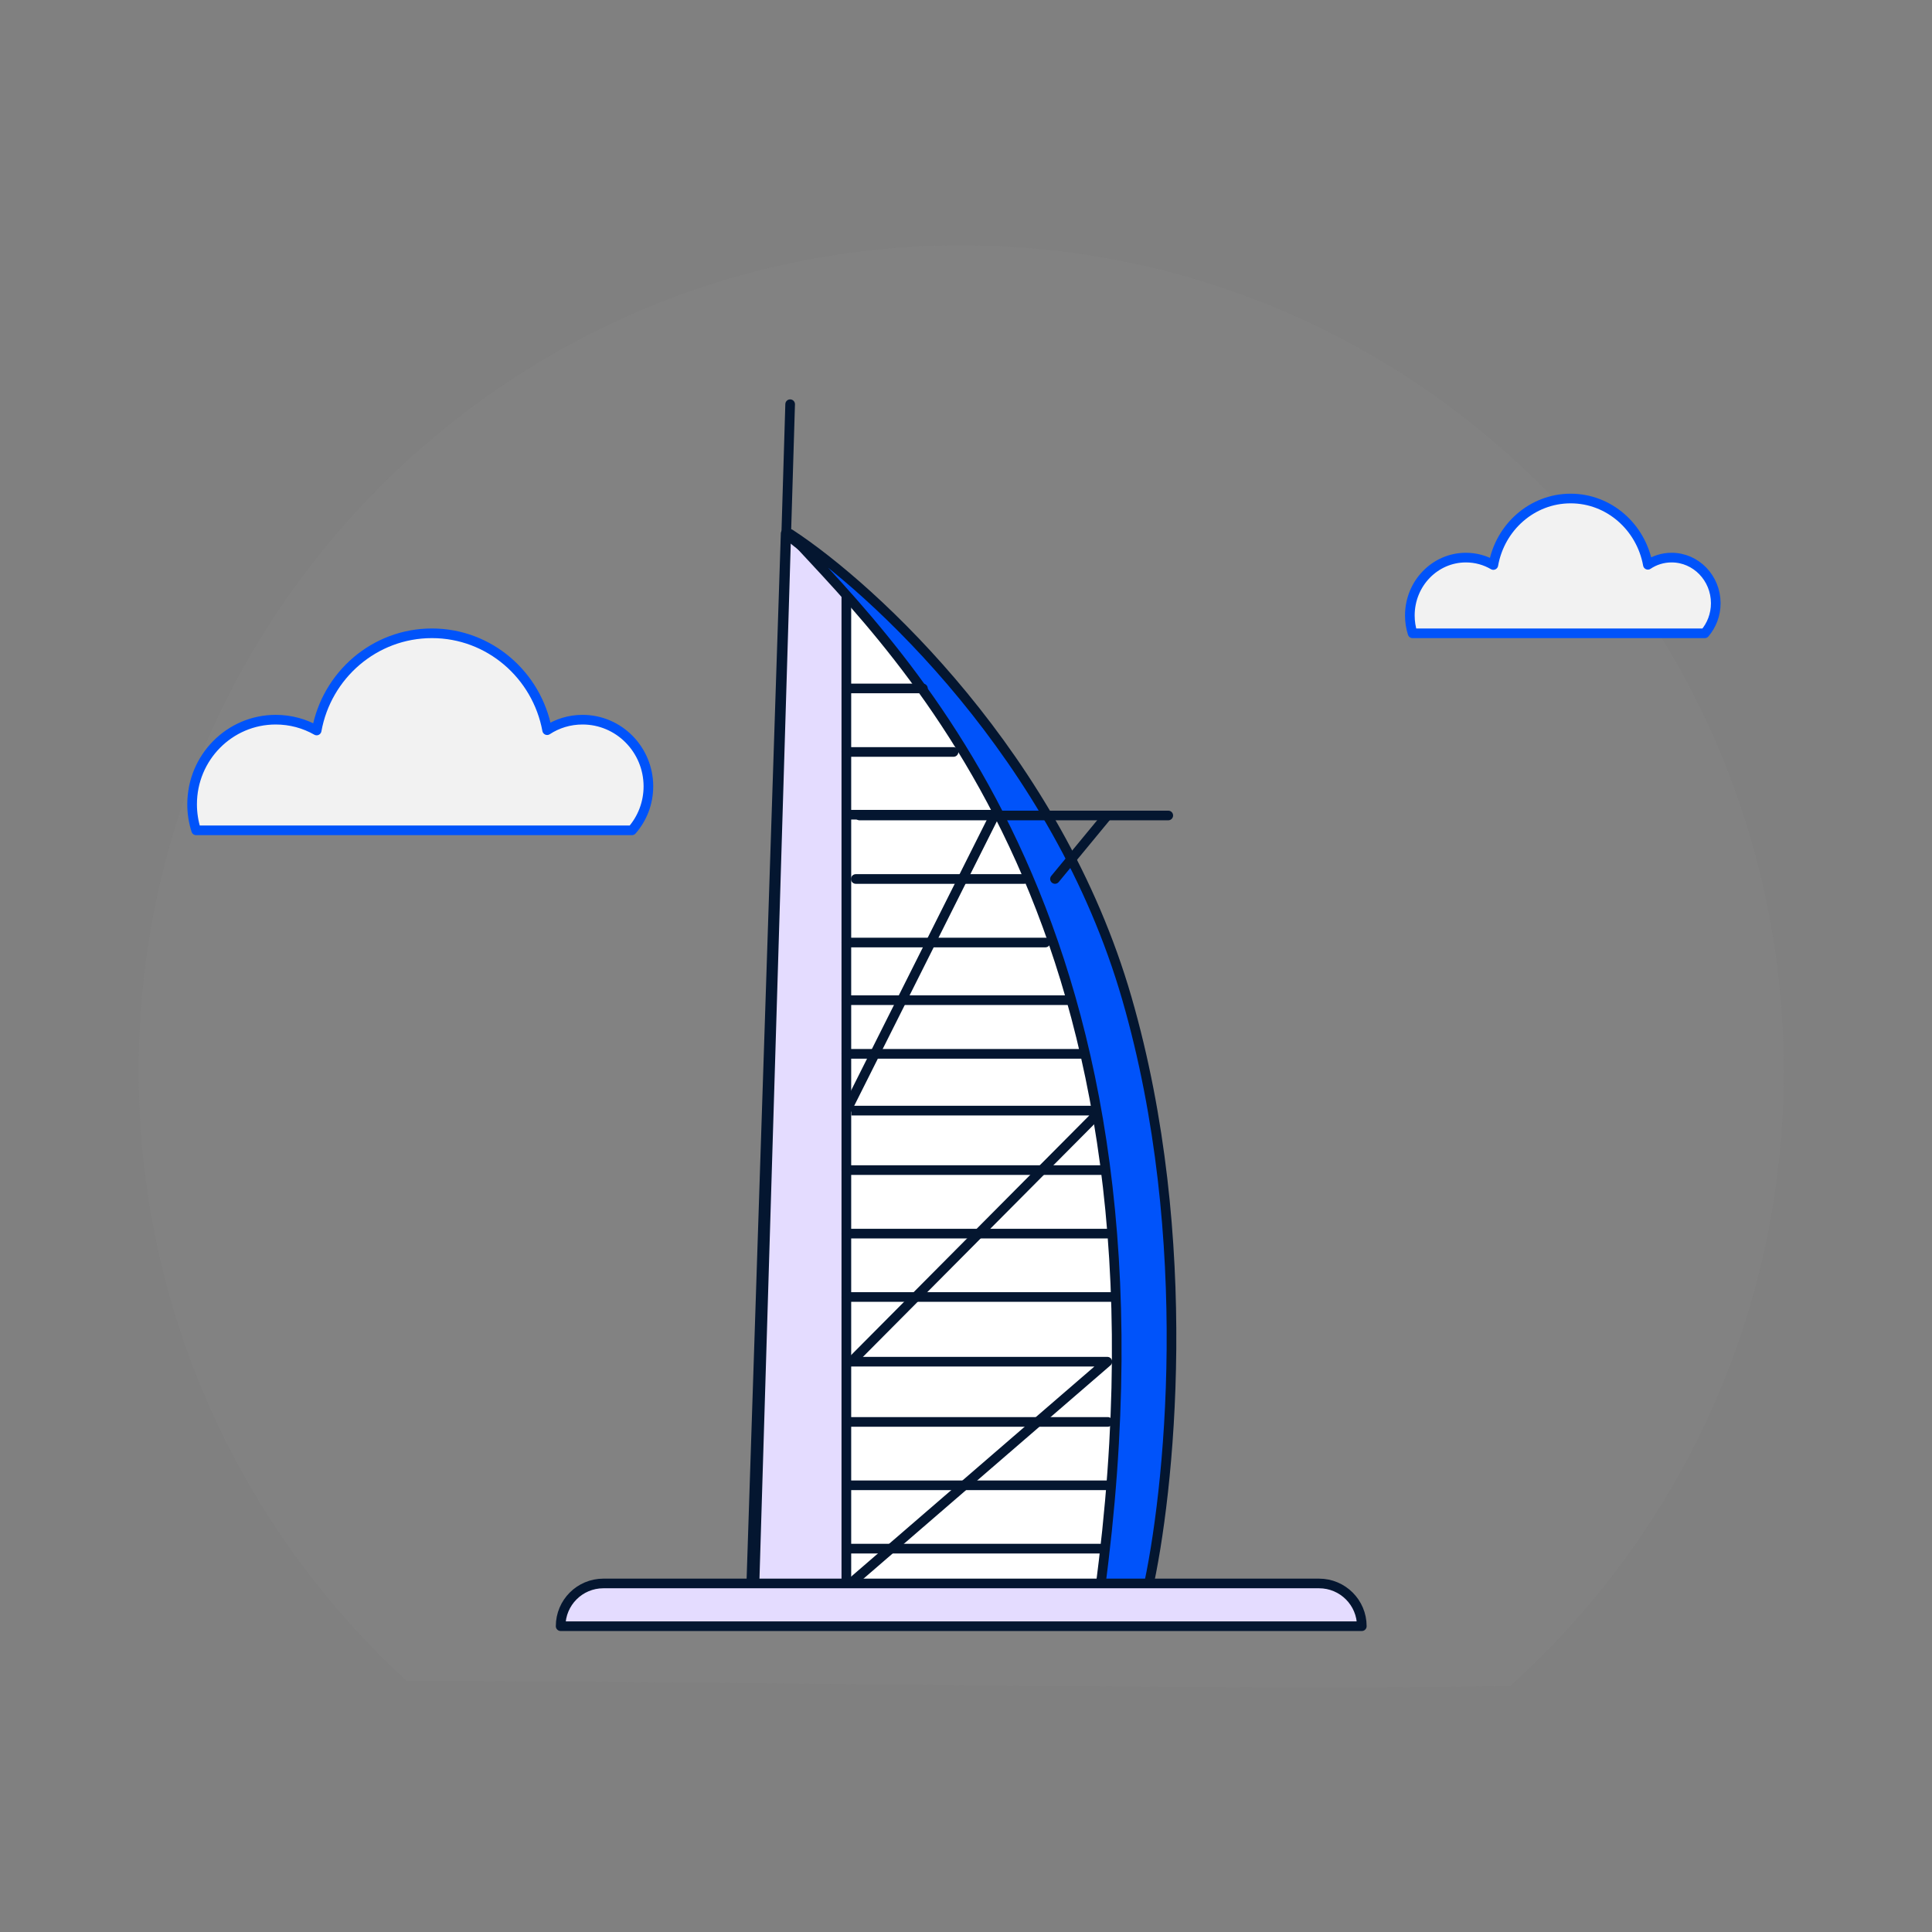
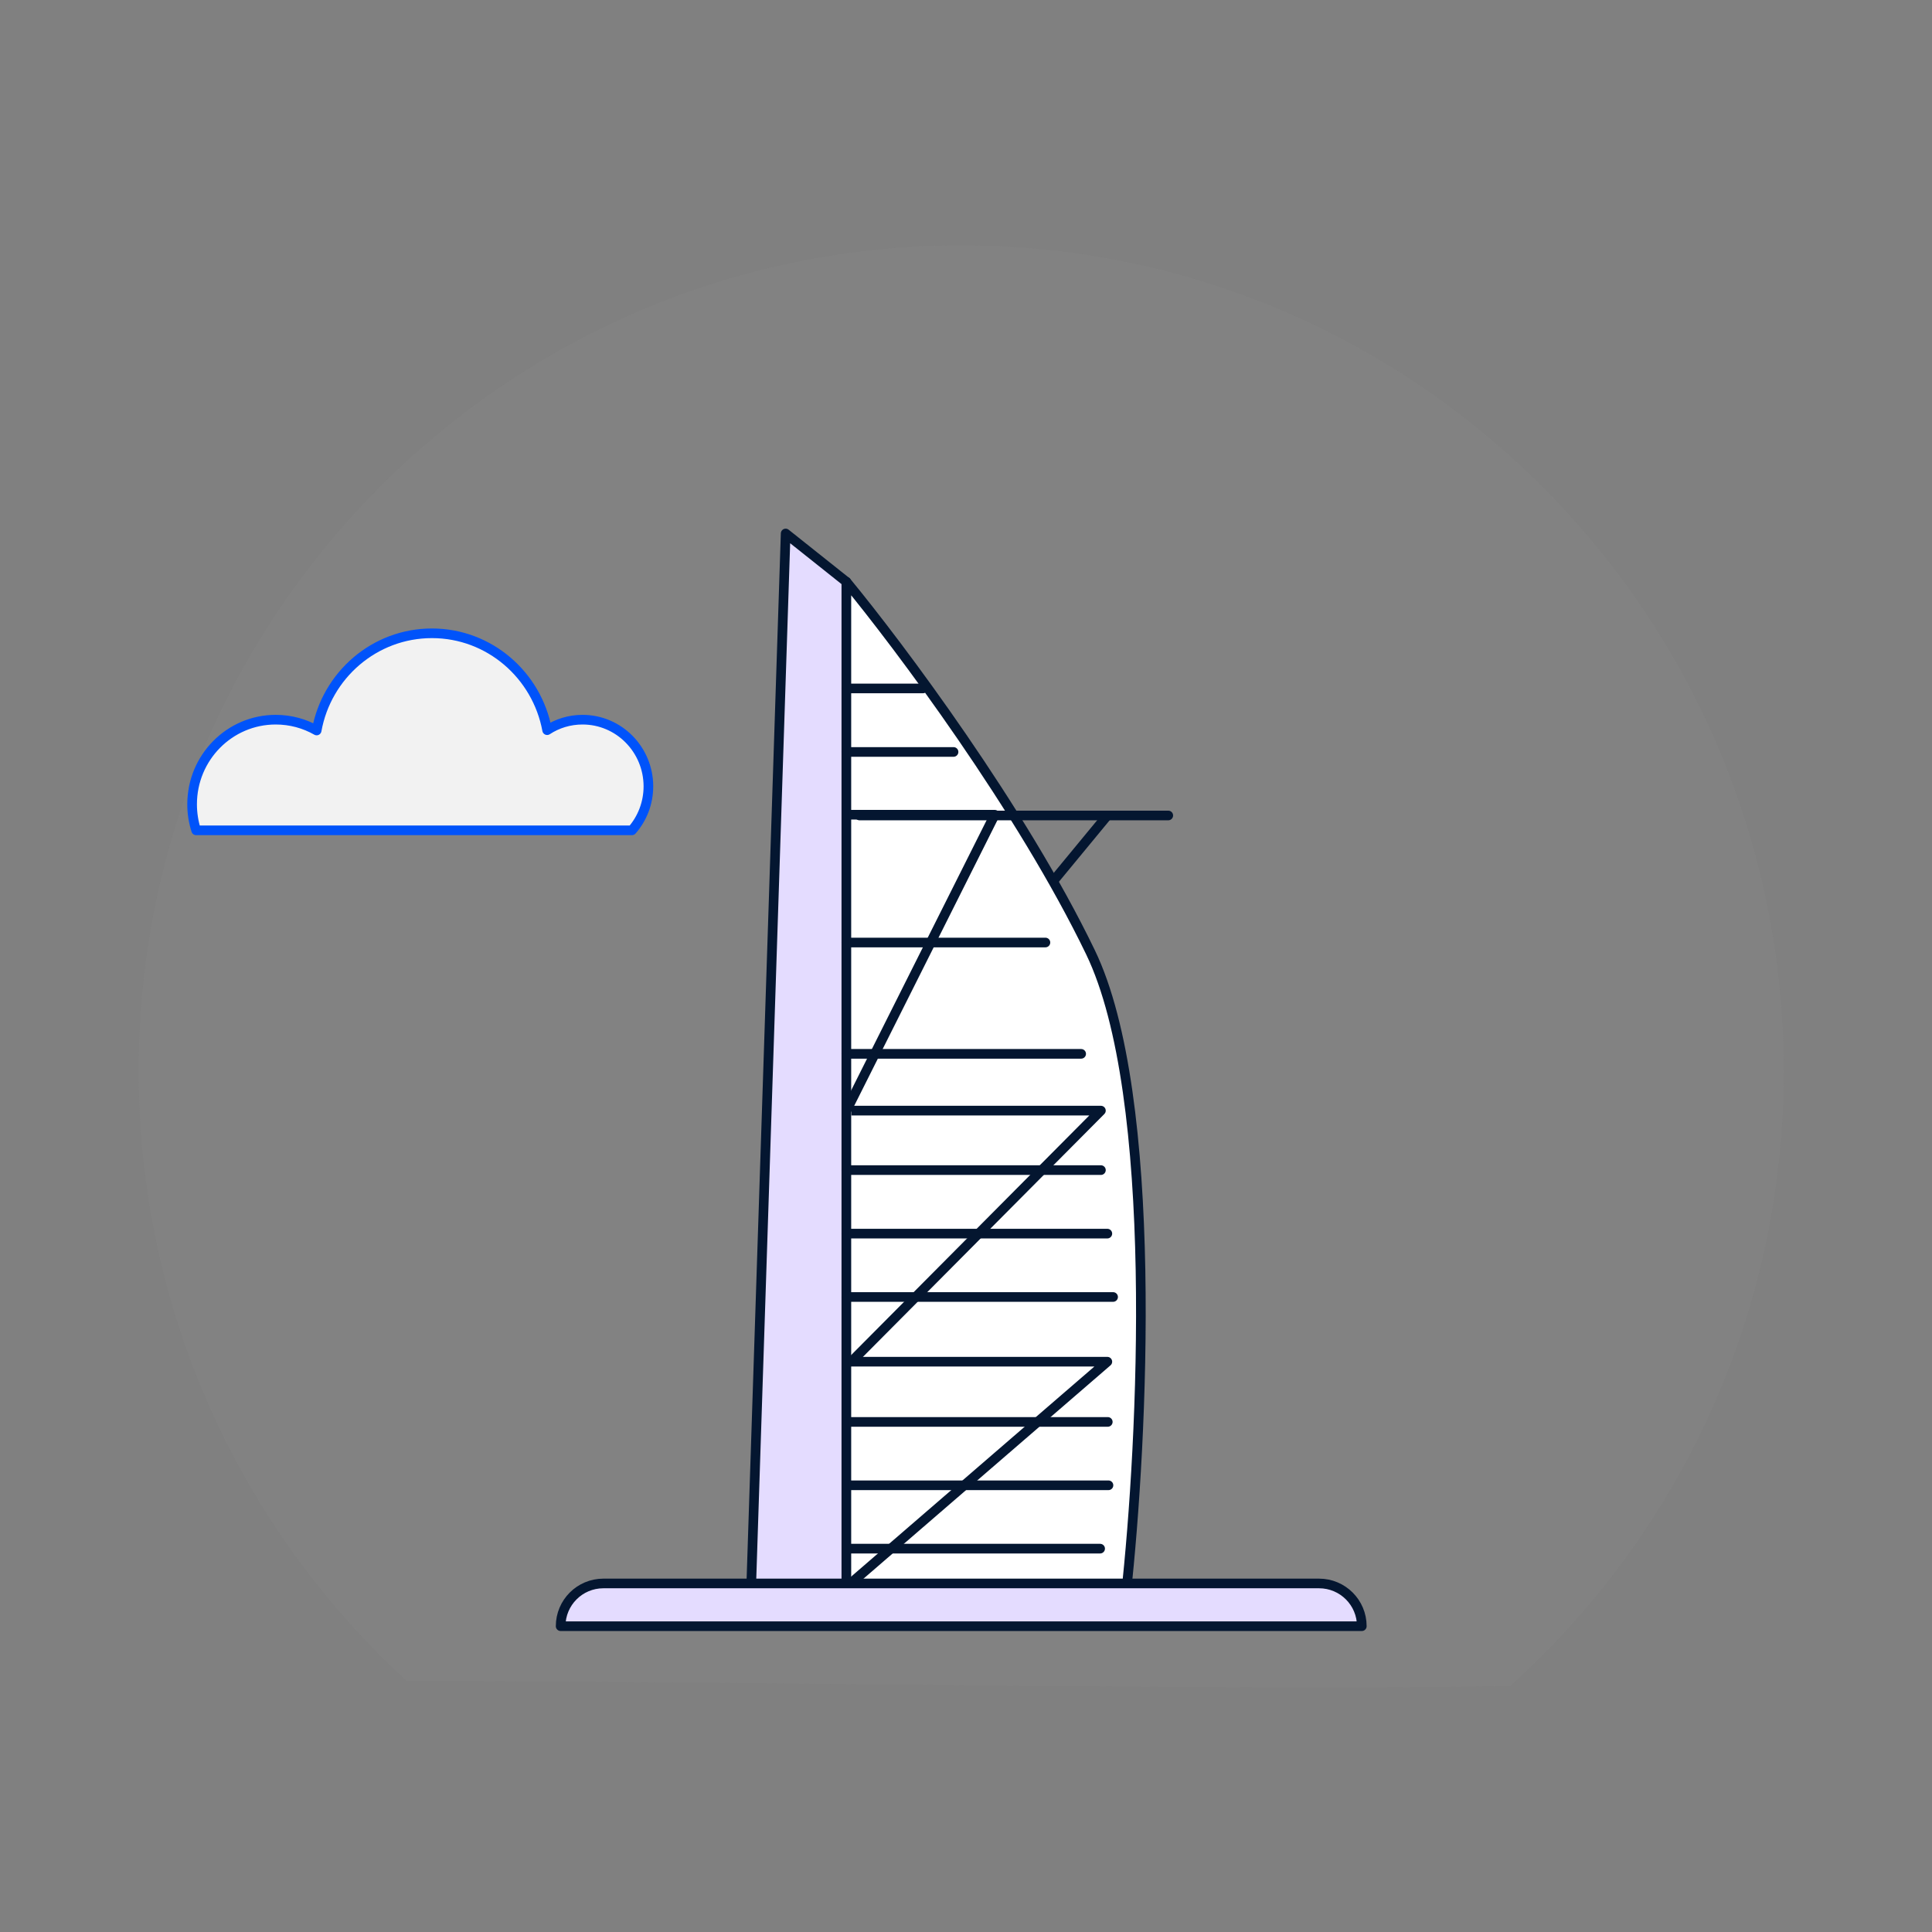
<svg xmlns="http://www.w3.org/2000/svg" width="101" height="101" viewBox="0 0 101 101" fill="none">
  <rect x="0" y="0" width="101" height="101" fill="#808080" stroke="none" />
  <g clip-path="url(#clip0_906_19070)">
    <g clip-path="url(#clip1_906_19070)">
      <path opacity="0.06" fill-rule="evenodd" clip-rule="evenodd" d="M78.951 88.135C87.728 80.232 93.25 68.759 93.25 55.991C93.25 32.152 73.998 12.826 50.25 12.826C26.502 12.826 7.25 32.152 7.25 55.991C7.25 68.617 12.65 79.977 21.258 87.87C34.974 87.854 66.323 88.422 78.951 88.135Z" fill="#B2B2B2" />
      <path d="M30.453 37.623C29.773 37.623 29.135 37.822 28.603 38.172C28.072 35.292 25.579 33.107 22.581 33.107C19.578 33.107 17.075 35.298 16.554 38.188C15.921 37.827 15.193 37.623 14.412 37.623C11.999 37.623 10.043 39.603 10.043 42.046C10.043 42.52 10.117 42.977 10.255 43.408H33.036C33.573 42.794 33.897 41.987 33.897 41.105C33.892 39.183 32.356 37.623 30.453 37.623Z" fill="#F2F2F2" stroke="#0053FA" stroke-width="0.504" stroke-linecap="round" stroke-linejoin="round" />
-       <path d="M87.387 29.15C86.931 29.15 86.503 29.286 86.147 29.526C85.79 27.555 84.119 26.061 82.109 26.061C80.096 26.061 78.418 27.559 78.068 29.537C77.644 29.29 77.156 29.15 76.632 29.15C75.014 29.15 73.703 30.505 73.703 32.177C73.703 32.501 73.753 32.814 73.846 33.108H89.119C89.479 32.688 89.696 32.136 89.696 31.532C89.693 30.218 88.663 29.15 87.387 29.15Z" fill="#F2F2F2" stroke="#0053FA" stroke-width="0.504" stroke-linecap="round" stroke-linejoin="round" />
      <path d="M44.246 83.444V30.415L41.072 27.889L39.254 83.444H44.246Z" fill="#E4DCFF" stroke="#041630" stroke-width="0.504" stroke-linecap="round" stroke-linejoin="round" />
-       <path d="M41.307 21.131L39.43 83.235" stroke="#041630" stroke-width="0.504" stroke-linecap="round" stroke-linejoin="round" />
      <path d="M44.246 83.441V30.412C46.993 33.743 53.391 42.282 57.01 49.786C60.628 57.29 59.745 75.349 58.852 83.441H44.246Z" fill="white" stroke="#041630" stroke-width="0.504" stroke-linecap="round" stroke-linejoin="round" />
      <path d="M44.246 71.186H57.889L44.246 82.969" stroke="#041630" stroke-width="0.504" stroke-linejoin="round" />
      <path d="M44.508 58.06H57.553L44.508 71.184" stroke="#041630" stroke-width="0.504" stroke-linejoin="round" />
      <path d="M44.246 42.592H52.004L44.246 58.063" stroke="#041630" stroke-width="0.504" stroke-linejoin="round" />
-       <path d="M57.489 83.232C62.171 48.53 47.172 34.288 41.305 27.912C45.655 30.757 55.266 39.594 58.908 52.188C62.55 64.782 61.133 78.132 59.97 83.232H57.489Z" fill="#0053FA" stroke="#041630" stroke-width="0.504" stroke-linecap="round" stroke-linejoin="round" />
      <path d="M55.152 45.95L57.89 42.631" stroke="#041630" stroke-width="0.504" stroke-linecap="round" stroke-linejoin="round" />
      <path d="M44.934 42.631H61.074" stroke="#041630" stroke-width="0.504" stroke-linecap="round" stroke-linejoin="round" />
      <path d="M44.246 35.99H48.248" stroke="#041630" stroke-width="0.504" stroke-linecap="round" stroke-linejoin="round" />
-       <path d="M44.738 45.951H53.543" stroke="#041630" stroke-width="0.504" stroke-linecap="round" stroke-linejoin="round" />
      <path d="M44.246 39.31H49.849" stroke="#041630" stroke-width="0.504" stroke-linecap="round" stroke-linejoin="round" />
      <path d="M44.246 49.272H54.652" stroke="#041630" stroke-width="0.504" stroke-linecap="round" stroke-linejoin="round" />
      <path d="M44.246 61.17H57.553" stroke="#041630" stroke-width="0.504" stroke-linecap="round" stroke-linejoin="round" />
      <path d="M44.305 74.334H57.912" stroke="#041630" stroke-width="0.504" stroke-linecap="round" stroke-linejoin="round" />
-       <path d="M44.246 52.287H55.847" stroke="#041630" stroke-width="0.504" stroke-linecap="round" stroke-linejoin="round" />
      <path d="M44.246 64.49H57.889" stroke="#041630" stroke-width="0.504" stroke-linecap="round" stroke-linejoin="round" />
      <path d="M44.305 77.647H57.948" stroke="#041630" stroke-width="0.504" stroke-linecap="round" stroke-linejoin="round" />
      <path d="M44.246 55.092H56.52" stroke="#041630" stroke-width="0.504" stroke-linecap="round" stroke-linejoin="round" />
      <path d="M44.246 67.803H58.19" stroke="#041630" stroke-width="0.504" stroke-linecap="round" stroke-linejoin="round" />
      <path d="M44.305 80.959H57.512" stroke="#041630" stroke-width="0.504" stroke-linecap="round" stroke-linejoin="round" />
      <path d="M71.192 85.013H29.309C29.309 83.779 30.309 82.779 31.542 82.779H68.958C70.192 82.779 71.192 83.779 71.192 85.013Z" fill="#E4DCFF" stroke="#041630" stroke-width="0.504" stroke-linecap="round" stroke-linejoin="round" />
    </g>
  </g>
  <defs>
    <clipPath id="clip0_906_19070">
      <rect width="100" height="100" fill="white" transform="translate(0.25 0.709)" />
    </clipPath>
    <clipPath id="clip1_906_19070">
      <rect width="100" height="100" fill="white" transform="translate(0.25 0.709)" />
    </clipPath>
  </defs>
</svg>